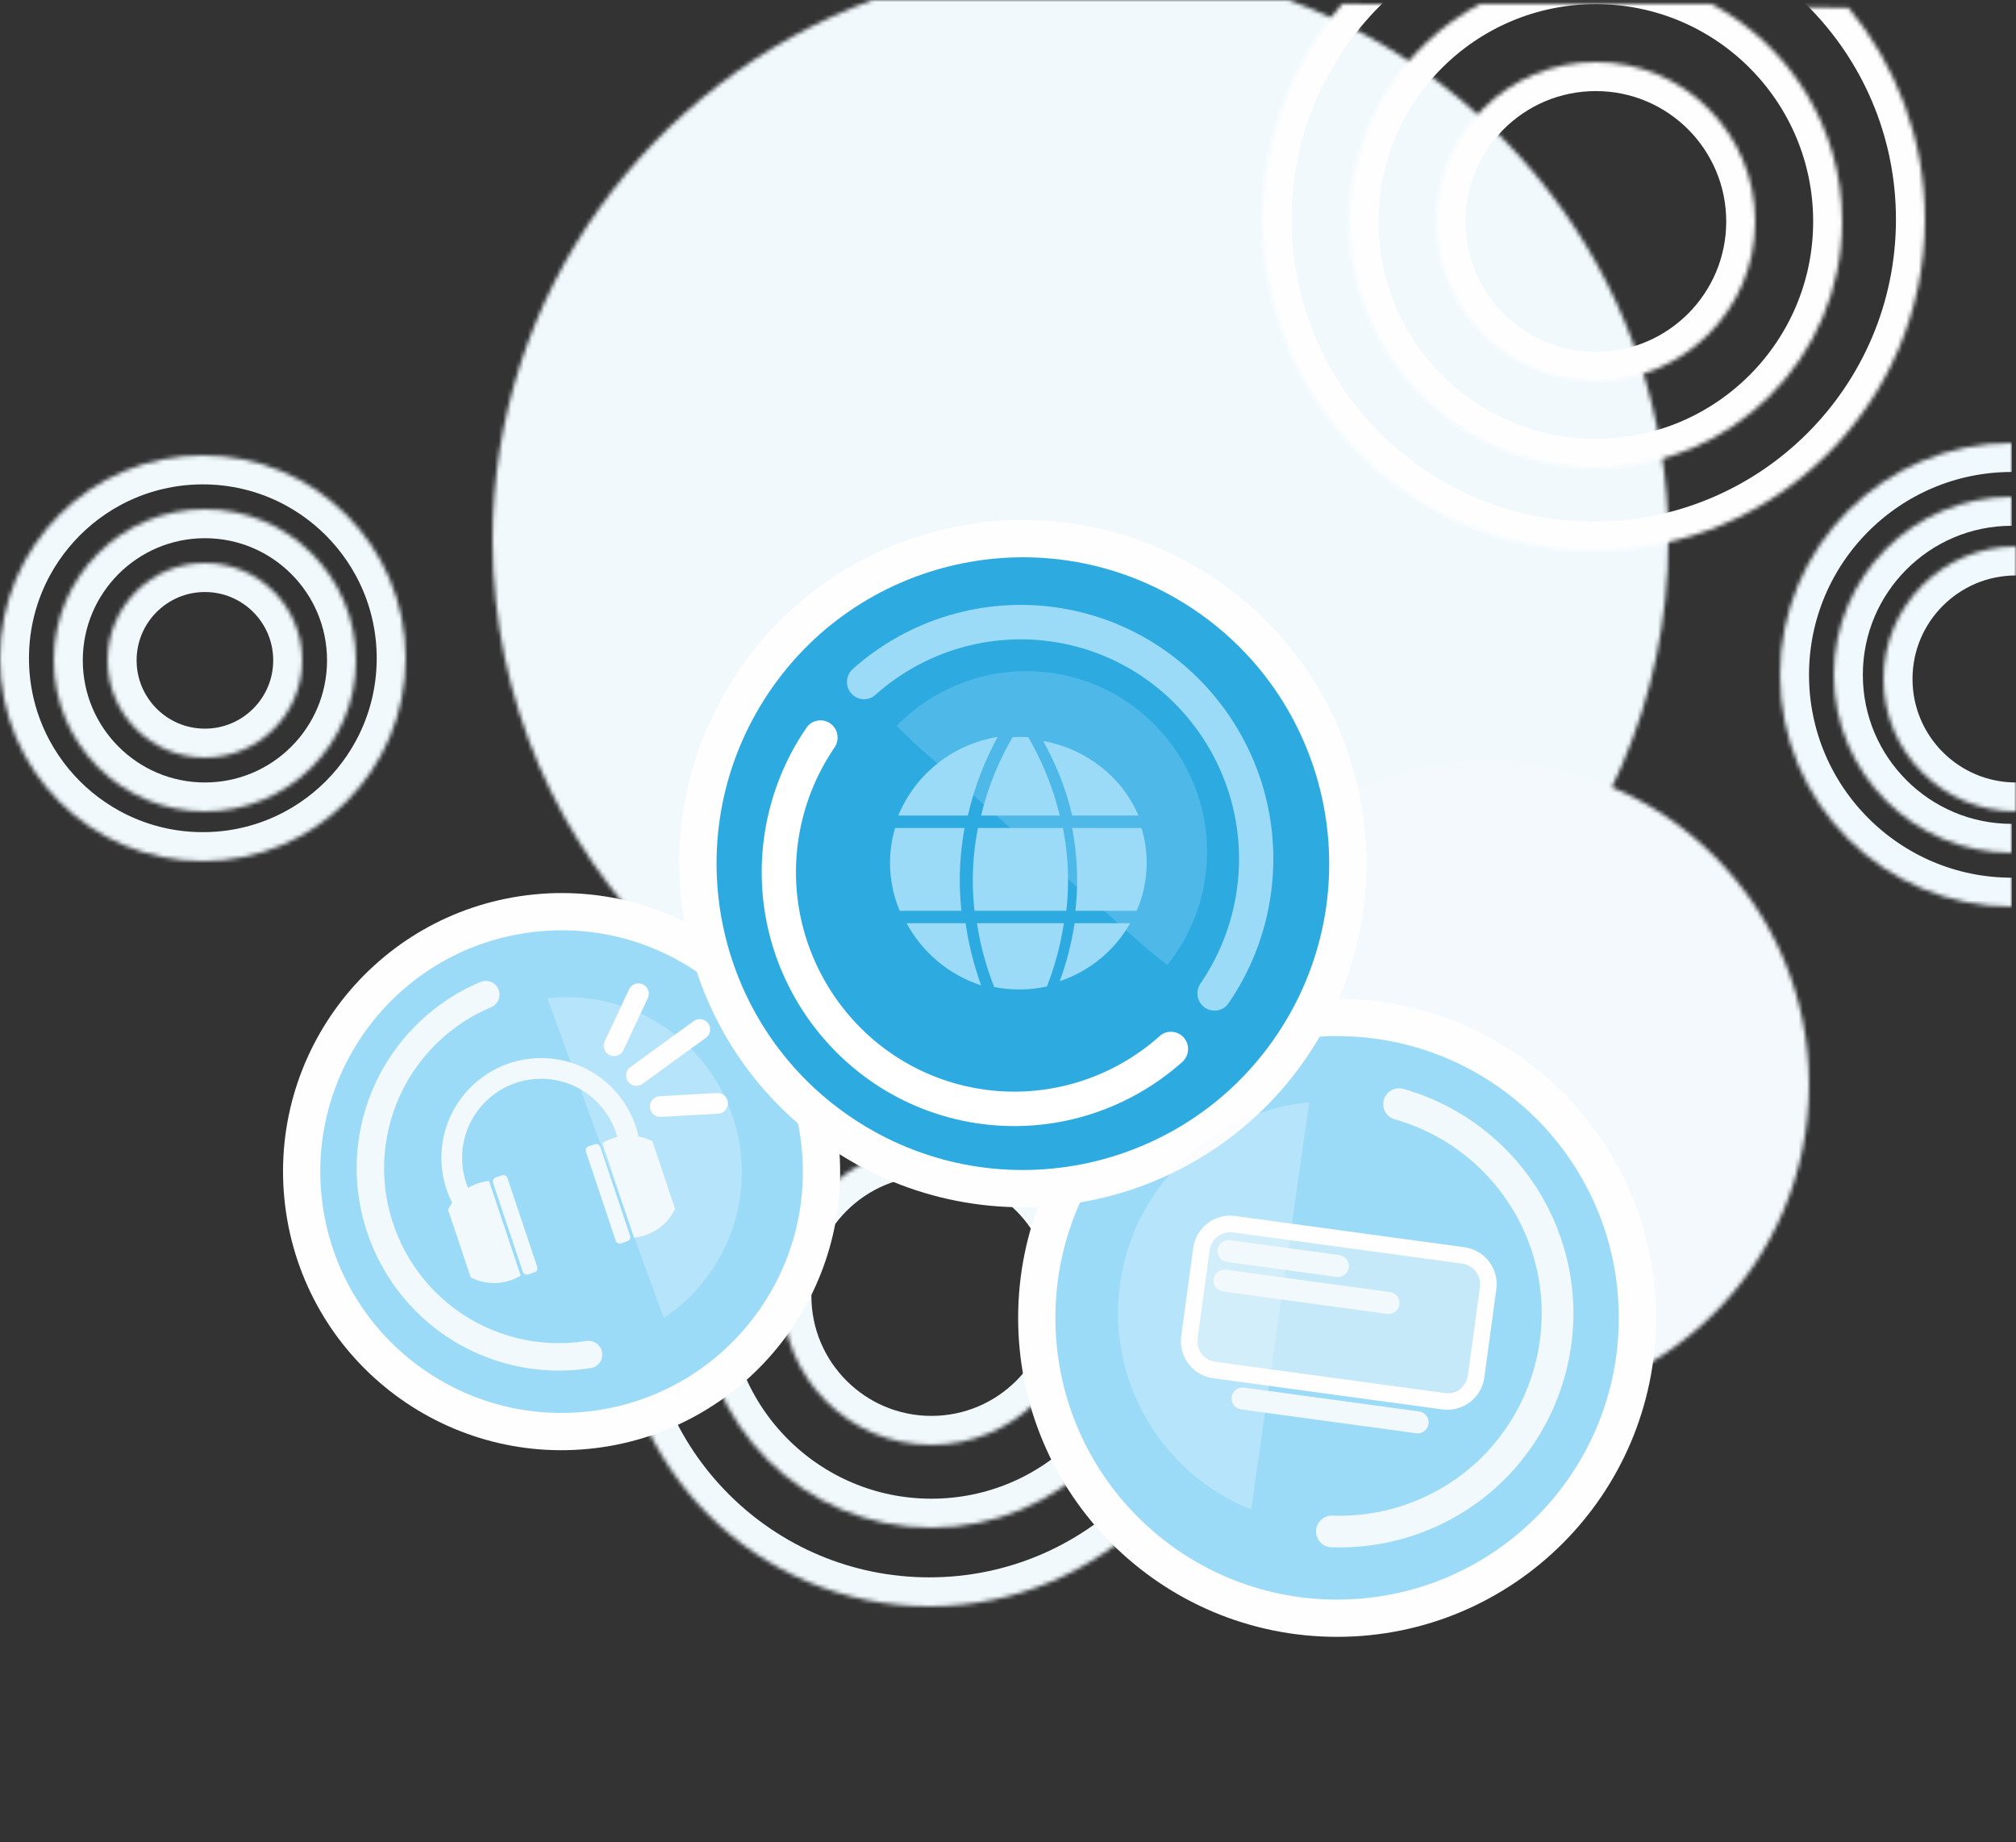
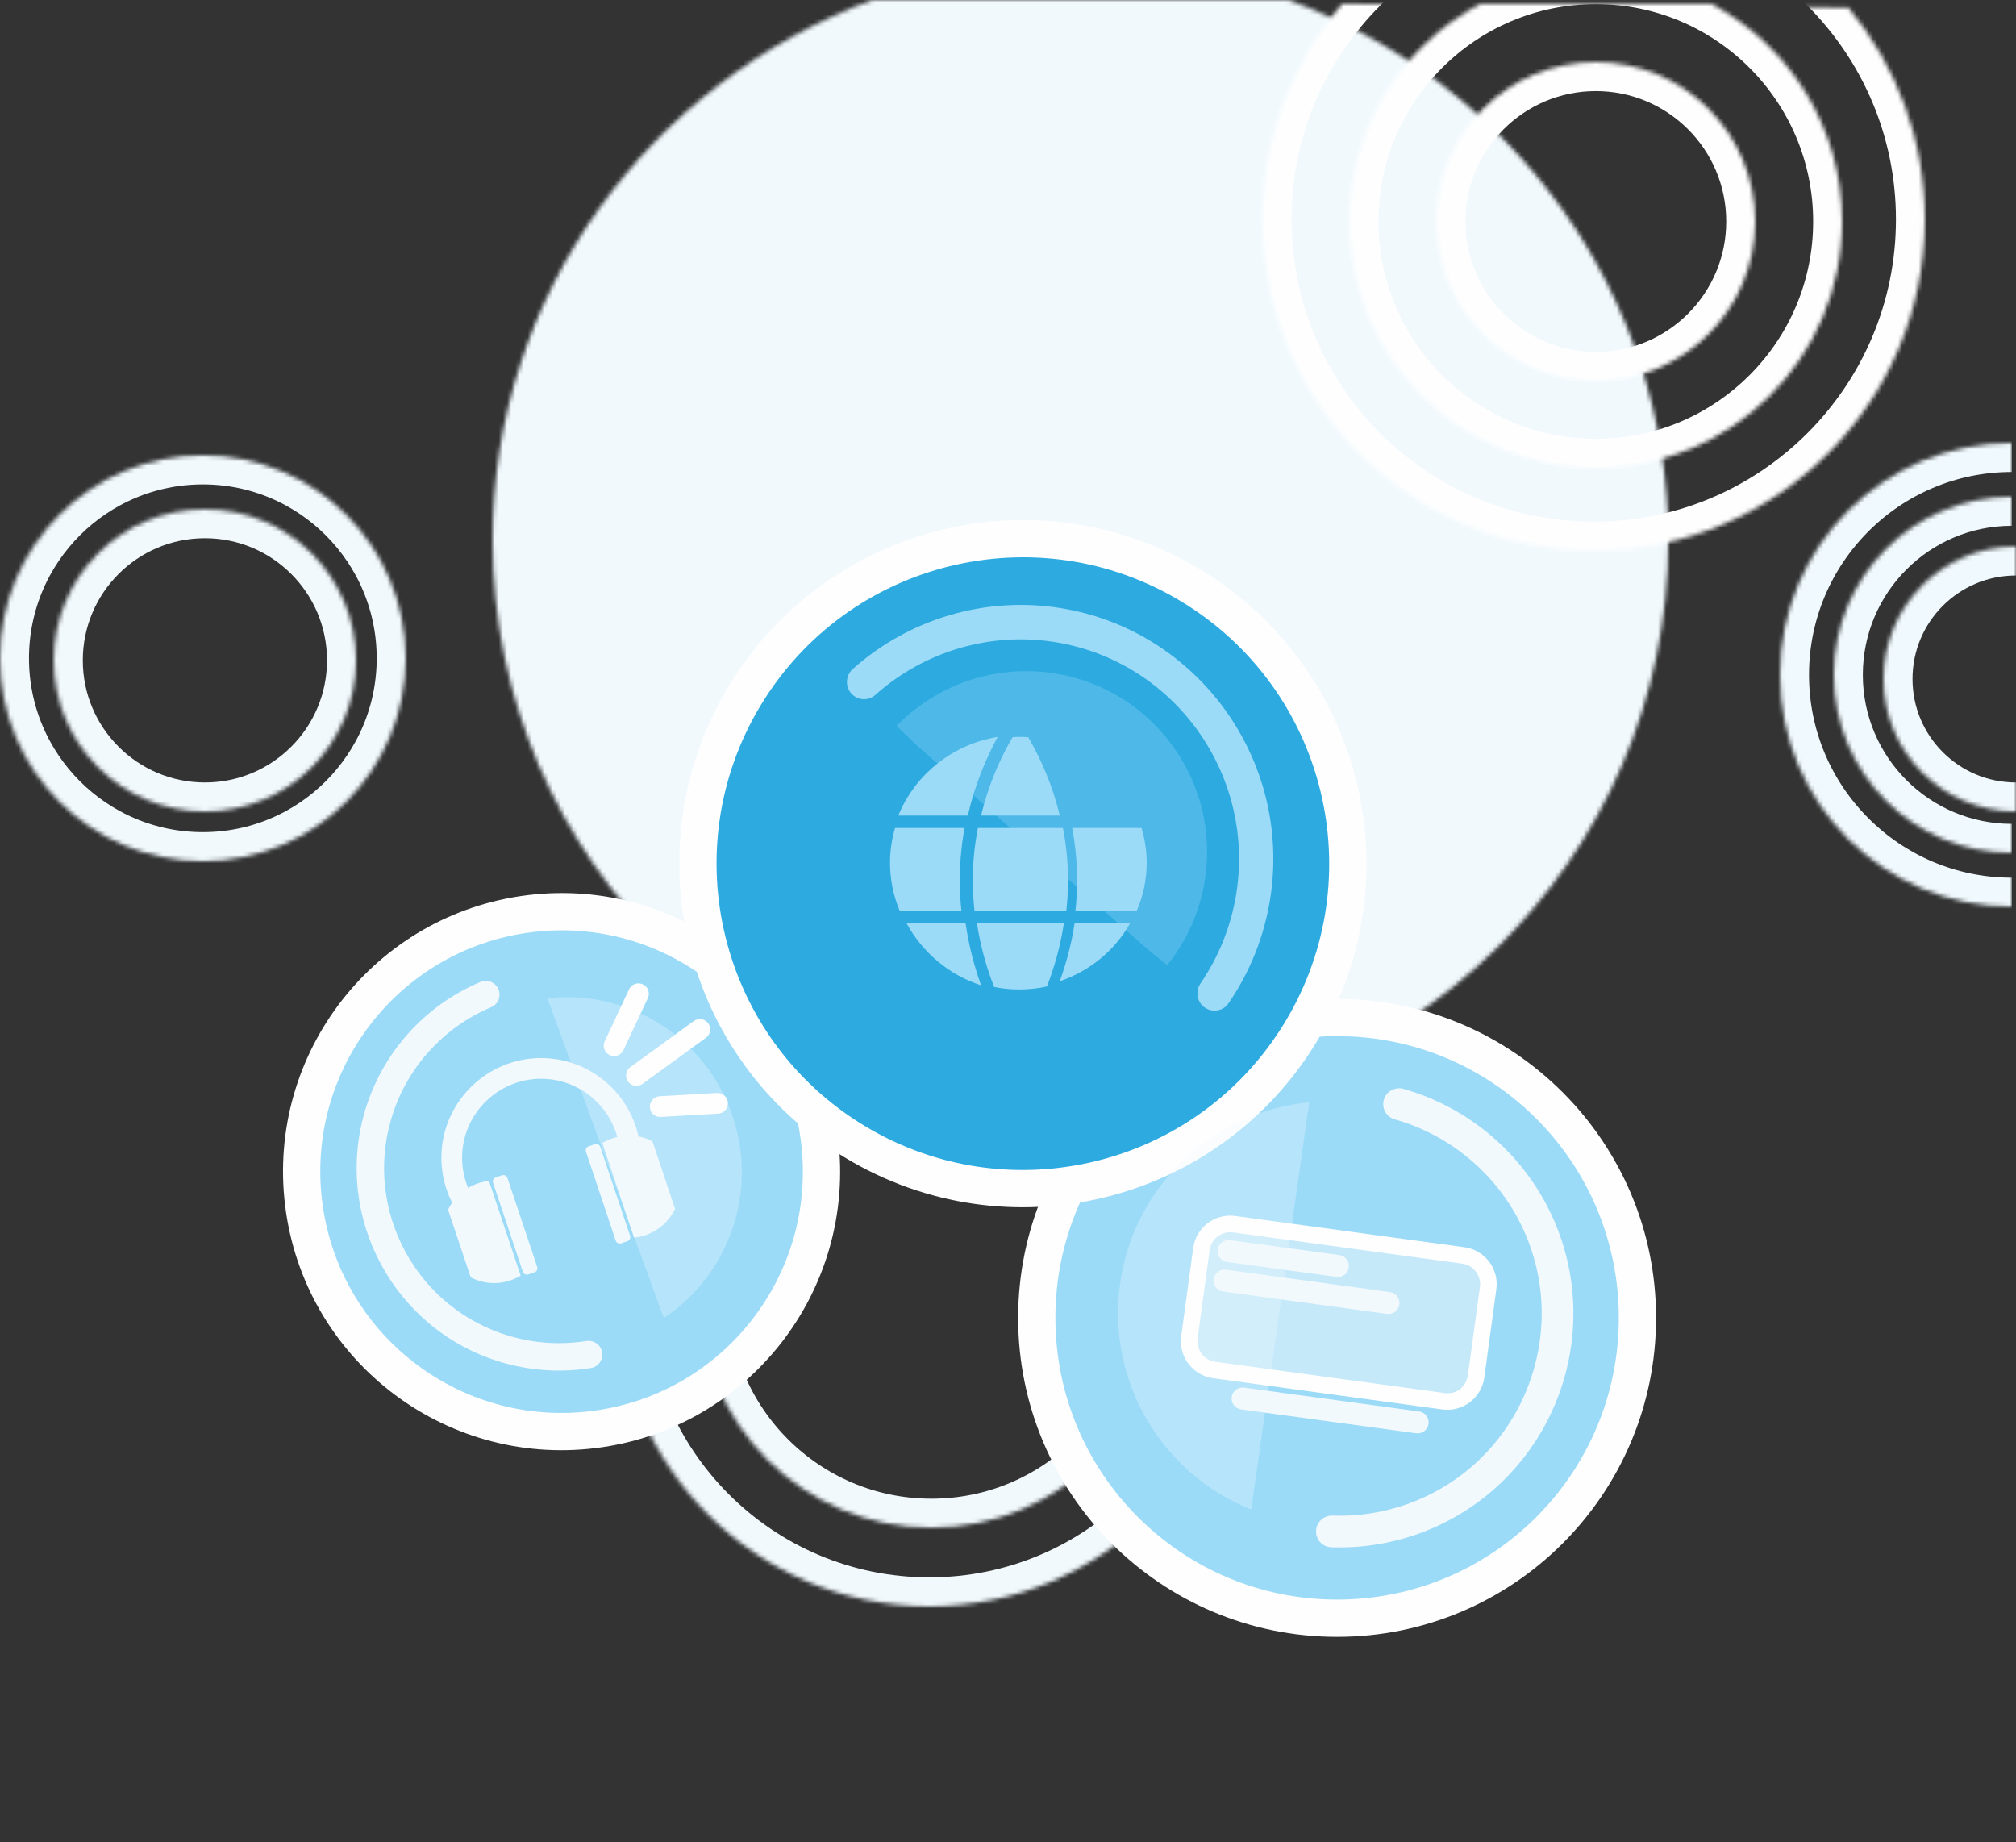
<svg xmlns="http://www.w3.org/2000/svg" xmlns:xlink="http://www.w3.org/1999/xlink" width="487px" height="445px" viewBox="0 0 487 445" version="1.1">
  <rect x="0" y="0" width="487" height="445" fill="#333333" stroke="none" />
  <title>Img/Illustration/Header-Default</title>
  <defs>
    <path d="M91.722,0.001 C38.114,19.943 0,70.85 0,130.503 L0,130.503 C0,207.544 63.576,270 142,270 L142,270 C220.425,270 284,207.544 284,130.503 L284,130.503 C284,70.85 245.887,19.943 192.278,0.001 L192.278,0.001 L91.722,0.001 Z" id="path-1" />
    <path d="M0,78 C0,121.078 34.922,155.999 78,155.999 L78,155.999 C121.078,155.999 156,121.078 156,78 L156,78 C156,34.922 121.078,0 78,0 L78,0 C34.922,0 0,34.922 0,78 L0,78 Z" id="path-3" />
    <path d="M0,75.5 C0,117.198 33.803,151 75.5,151 L75.5,151 C117.197,151 151,117.198 151,75.5 L151,75.5 C151,33.803 117.197,0 75.5,0 L75.5,0 C33.803,0 0,33.803 0,75.5 L0,75.5 Z" id="path-5" />
    <path d="M-0.001,56 C-0.001,86.928 25.073,112 56,112 L56,112 C86.928,112 112,86.928 112,56 L112,56 C112,25.073 86.928,0 56,0 L56,0 C25.073,0 -0.001,25.073 -0.001,56 L-0.001,56 Z" id="path-7" />
    <path d="M0,36 C0,55.882 16.118,72 36,72 L36,72 C55.883,72 72,55.882 72,36 L72,36 C72,16.117 55.883,0 36,0 L36,0 C16.118,0 0,16.117 0,36 L0,36 Z" id="path-9" />
    <path d="M0,49 C0,76.062 21.938,98 49,98 L49,98 C76.062,98 98,76.062 98,49 L98,49 C98,21.938 76.062,0 49,0 L49,0 C21.938,0 0,21.938 0,49 L0,49 Z" id="path-11" />
    <path d="M0,36.5 C0,56.659 16.342,73 36.5,73 L36.5,73 C56.658,73 73,56.659 73,36.5 L73,36.5 C73,16.342 56.658,0 36.5,0 L36.5,0 C16.342,0 0,16.342 0,36.5 L0,36.5 Z" id="path-13" />
-     <path d="M0,23.5 C0,36.479 10.521,47 23.5,47 L23.5,47 C36.479,47 47,36.479 47,23.5 L47,23.5 C47,10.522 36.479,0 23.5,0 L23.5,0 C10.521,0 0,10.522 0,23.5 L0,23.5 Z" id="path-15" />
    <path d="M0,43.001 C0,66.748 19.252,86 43,86 L43,86 L43,0 C19.252,0 0,19.251 0,43.001" id="path-17" />
    <path d="M56,112 L56,0 C25.072,0 0,25.071 0,56.001 C0,86.928 25.072,112 56,112 Z" id="path-19" />
    <path d="M0,32 C0,49.673 14.327,64 32,64 L32,64 L32,0 C14.327,0 0,14.328 0,32 L0,32 Z" id="path-21" />
    <path d="M0,53 C0,97.182 35.818,133 79.999,133 L79.999,133 C124.181,133 159.999,97.182 159.999,53 L159.999,53 C159.999,33.556 153.063,15.732 141.529,1.868 L141.529,1.868 L19.259,0.934 C7.253,14.926 0,33.116 0,53 L0,53 Z" id="path-23" />
    <path d="M31.607,0.931 C12.802,10.927 0,30.718 0,53.5 L0,53.5 C0,86.361 26.638,113 59.5,113 L59.5,113 C92.362,113 119,86.361 119,53.5 L119,53.5 C119,30.718 106.197,10.927 87.394,0.931 L87.394,0.931 L31.607,0.931 Z" id="path-25" />
    <path d="M0.001,38.5 C0.001,59.764 17.237,76.999 38.5,76.999 L38.5,76.999 C59.762,76.999 77,59.764 77,38.5 L77,38.5 C77,17.237 59.762,0 38.5,0 L38.5,0 C17.237,0 0.001,17.237 0.001,38.5 L0.001,38.5 Z" id="path-27" />
  </defs>
  <g id="Img/Illustration/Header-Default" stroke="none" stroke-width="1" fill="none" fill-rule="evenodd">
    <g id="Group-113">
      <g id="Group-3" transform="translate(119, 0)">
        <mask id="mask-2" fill="white">
          <use xlink:href="#path-1" />
        </mask>
        <g id="Clip-2" />
        <polygon id="Fill-1" fill="#F1F9FD" mask="url(#mask-2)" points="-5 275 289 275 289 -5 -5 -5" />
      </g>
      <g id="Group-6" transform="translate(281, 184)">
        <mask id="mask-4" fill="white">
          <use xlink:href="#path-3" />
        </mask>
        <g id="Clip-5" />
-         <polygon id="Fill-4" fill="#F4F9FD" mask="url(#mask-4)" points="-5 161 161 161 161 -5 -5 -5" />
      </g>
      <g id="Group-9" transform="translate(149, 237)">
        <mask id="mask-6" fill="white">
          <use xlink:href="#path-5" />
        </mask>
        <g id="Clip-8" />
        <path d="M75.5,151 C117.197,151 151,117.198 151,75.5 C151,33.803 117.197,-0 75.5,-0 C33.803,-0 -0,33.803 -0,75.5 C-0,117.198 33.803,151 75.5,151 Z" id="Stroke-7" stroke="#F1F9FD" stroke-width="14" mask="url(#mask-6)" />
      </g>
      <g id="Group-12" transform="translate(169, 257)">
        <mask id="mask-8" fill="white">
          <use xlink:href="#path-7" />
        </mask>
        <g id="Clip-11" />
        <path d="M56,112 C86.928,112 112,86.928 112,56 C112,25.072 86.928,-0 56,-0 C25.072,-0 -0,25.072 -0,56 C-0,86.928 25.072,112 56,112 Z" id="Stroke-10" stroke="#F1F9FD" stroke-width="14" mask="url(#mask-8)" />
      </g>
      <g id="Group-15" transform="translate(189, 277)">
        <mask id="mask-10" fill="white">
          <use xlink:href="#path-9" />
        </mask>
        <g id="Clip-14" />
-         <path d="M36,72 C55.883,72 72,55.882 72,36 C72,16.118 55.883,-0 36,-0 C16.118,-0 -0,16.118 -0,36 C-0,55.882 16.118,72 36,72 Z" id="Stroke-13" stroke="#F1F9FD" stroke-width="14" mask="url(#mask-10)" />
      </g>
      <g id="Group-18" transform="translate(0, 110)">
        <mask id="mask-12" fill="white">
          <use xlink:href="#path-11" />
        </mask>
        <g id="Clip-17" />
        <path d="M49,98 C76.062,98 98,76.062 98,49 C98,21.938 76.062,-0 49,-0 C21.938,-0 -0,21.938 -0,49 C-0,76.062 21.938,98 49,98 Z" id="Stroke-16" stroke="#F1F9FD" stroke-width="14" mask="url(#mask-12)" />
      </g>
      <g id="Group-21" transform="translate(13, 123)">
        <mask id="mask-14" fill="white">
          <use xlink:href="#path-13" />
        </mask>
        <g id="Clip-20" />
        <path d="M36.5,73 C56.659,73 73,56.659 73,36.5 C73,16.342 56.659,-0 36.5,-0 C16.342,-0 -0,16.342 -0,36.5 C-0,56.659 16.342,73 36.5,73 Z" id="Stroke-19" stroke="#F1F9FD" stroke-width="14" mask="url(#mask-14)" />
      </g>
      <g id="Group-24" transform="translate(26, 136)">
        <mask id="mask-16" fill="white">
          <use xlink:href="#path-15" />
        </mask>
        <g id="Clip-23" />
        <path d="M23.5,47 C36.479,47 47,36.479 47,23.5 C47,10.521 36.479,-0 23.5,-0 C10.521,-0 -0,10.521 -0,23.5 C-0,36.479 10.521,47 23.5,47 Z" id="Stroke-22" stroke="#F1F9FD" stroke-width="14" mask="url(#mask-16)" />
      </g>
      <g id="Group-27" transform="translate(443, 120)">
        <mask id="mask-18" fill="white">
          <use xlink:href="#path-17" />
        </mask>
        <g id="Clip-26" />
        <path d="M43,-0 C19.252,-0 -0,19.251 -0,43 C-0,66.748 19.252,86 43,86" id="Stroke-25" stroke="#F0F9FD" stroke-width="14" mask="url(#mask-18)" />
      </g>
      <g id="Group-27" transform="translate(430, 107)">
        <mask id="mask-20" fill="white">
          <use xlink:href="#path-19" />
        </mask>
        <g id="Clip-26" />
        <path d="M56,0 C25.072,0 0,25.071 0,56 C0,86.928 25.072,112 56,112" id="Stroke-25" stroke="#F0F9FD" stroke-width="14" mask="url(#mask-20)" />
      </g>
      <g id="Group-30" transform="translate(455, 132)">
        <mask id="mask-22" fill="white">
          <use xlink:href="#path-21" />
        </mask>
        <g id="Clip-29" />
        <path d="M32,64 C49.673,64 64,49.673 64,32 C64,14.327 49.673,-0 32,-0 C14.327,-0 -0,14.327 -0,32 C-0,49.673 14.327,64 32,64 Z" id="Stroke-28" stroke="#F0F9FD" stroke-width="14" mask="url(#mask-22)" />
      </g>
      <g id="Group-33" transform="translate(305, 0)">
        <mask id="mask-24" fill="white">
          <use xlink:href="#path-23" />
        </mask>
        <g id="Clip-32" />
        <path d="M80,133 C124.183,133 160,97.183 160,53 C160,8.817 124.183,-26.999 80,-26.999 C35.817,-26.999 -0,8.817 -0,53 C-0,97.183 35.817,133 80,133 Z" id="Stroke-31" stroke="#FEFEFE" stroke-width="14" mask="url(#mask-24)" />
      </g>
      <g id="Group-36" transform="translate(326, 0)">
        <mask id="mask-26" fill="white">
          <use xlink:href="#path-25" />
        </mask>
        <g id="Clip-35" />
        <path d="M59.5,113 C92.361,113 119,86.361 119,53.5 C119,20.639 92.361,-5.999 59.5,-5.999 C26.64,-5.999 -0,20.639 -0,53.5 C-0,86.361 26.64,113 59.5,113 Z" id="Stroke-34" stroke="#FEFEFE" stroke-width="14" mask="url(#mask-26)" />
      </g>
      <g id="Group-39" transform="translate(347, 15)">
        <mask id="mask-28" fill="white">
          <use xlink:href="#path-27" />
        </mask>
        <g id="Clip-38" />
        <path d="M38.5,77 C59.764,77 77,59.764 77,38.5 C77,17.237 59.764,0.001 38.5,0.001 C17.237,0.001 -0,17.237 -0,38.5 C-0,59.764 17.237,77 38.5,77 Z" id="Stroke-37" stroke="#FEFEFE" stroke-width="14" mask="url(#mask-28)" />
      </g>
      <g id="Group-112" transform="translate(72, 130)">
        <path d="M178.45,188.32 C178.45,228.388 210.931,260.87 251,260.87 C291.068,260.87 323.55,228.388 323.55,188.32 C323.55,148.252 291.068,115.77 251,115.77 C210.931,115.77 178.45,148.252 178.45,188.32" id="Fill-40" fill="#9CDBF8" />
        <path d="M178.45,188.32 C178.45,228.388 210.931,260.87 251,260.87 C291.068,260.87 323.55,228.388 323.55,188.32 C323.55,148.252 291.068,115.77 251,115.77 C210.931,115.77 178.45,148.252 178.45,188.32 Z" id="Stroke-42" stroke="#FEFEFE" stroke-width="9" />
        <path d="M274.188,239.061 C302.721,226.628 315.819,193.299 303.386,164.766 C296.625,149.251 283.23,137.624 267.069,133.022 C264.911,132.408 262.679,133.721 262.225,135.918 C261.825,137.862 262.968,139.817 264.878,140.356 C278.893,144.316 290.512,154.382 296.37,167.823 C307.117,192.488 295.794,221.297 271.13,232.044 C264.437,234.961 257.181,236.337 249.946,236.085 C247.918,236.014 246.162,237.468 245.938,239.485 C245.697,241.669 247.34,243.646 249.537,243.728 C257.958,244.043 266.404,242.453 274.188,239.061" id="Fill-44" fill="#F1F9FD" />
        <path d="M125.977,145.349 C130.202,179.764 105.728,211.089 71.312,215.315 C36.897,219.542 5.572,195.067 1.345,160.651 C-2.88,126.236 21.595,94.91 56.01,90.684 C90.425,86.459 121.751,110.933 125.977,145.349" id="Fill-46" fill="#9CDBF8" />
        <path d="M125.977,145.349 C130.202,179.764 105.728,211.089 71.312,215.315 C36.897,219.542 5.572,195.067 1.345,160.651 C-2.88,126.236 21.595,94.91 56.01,90.684 C90.425,86.459 121.751,110.933 125.977,145.349 Z" id="Stroke-48" stroke="#FEFEFE" stroke-width="9" />
        <path d="M49.096,199.029 C23.277,191.359 8.511,164.113 16.181,138.294 C20.352,124.255 30.631,112.855 44.028,107.198 C45.816,106.443 47.871,107.335 48.493,109.175 C49.043,110.802 48.266,112.602 46.682,113.267 C35.063,118.146 26.144,128.017 22.531,140.18 C15.9,162.499 28.664,186.05 50.982,192.68 C57.039,194.479 63.416,194.896 69.604,193.916 C71.339,193.641 73.001,194.705 73.405,196.414 C73.843,198.265 72.64,200.136 70.762,200.438 C63.562,201.597 56.14,201.122 49.096,199.029" id="Fill-50" fill="#F1F9FD" />
        <path d="M104.649,138.685 C111.461,157.399 104.238,177.81 88.348,188.355 L60.235,111.115 C79.186,108.978 97.838,119.972 104.649,138.685" id="Fill-52" fill-opacity="0.3" fill="#F1F9FD" />
        <path d="M132.87,144.773 C169.412,168.093 217.94,157.375 241.261,120.833 C264.579,84.292 253.861,35.764 217.32,12.444 C180.777,-10.877 132.25,-0.158 108.93,36.384 C85.609,72.926 96.329,121.453 132.87,144.773" id="Fill-54" fill="#2DABE1" />
        <path d="M132.87,144.773 C169.412,168.093 217.94,157.375 241.261,120.833 C264.579,84.292 253.861,35.764 217.32,12.444 C180.777,-10.877 132.25,-0.158 108.93,36.384 C85.609,72.926 96.329,121.453 132.87,144.773 Z" id="Stroke-56" stroke="#9CDBF8" />
        <path d="M132.87,144.773 C169.412,168.093 217.94,157.375 241.261,120.833 C264.579,84.292 253.861,35.764 217.32,12.444 C180.777,-10.877 132.25,-0.158 108.93,36.384 C85.609,72.926 96.329,121.453 132.87,144.773 Z" id="Stroke-58" stroke="#FEFEFE" stroke-width="9" />
        <path d="M234.838,87.052 C240.103,53.64 217.339,22.153 184.091,16.861 C166.012,13.983 147.618,19.458 134.019,31.574 C132.203,33.192 132.102,36.004 133.841,37.705 L133.841,37.705 C135.38,39.209 137.827,39.304 139.43,37.87 C151.195,27.344 167.132,22.585 182.796,25.078 C211.535,29.651 231.214,56.87 226.661,85.751 C225.426,93.588 222.46,101.04 218.019,107.521 C216.775,109.338 217.079,111.798 218.788,113.182 C220.639,114.679 223.397,114.329 224.75,112.366 C229.937,104.835 233.402,96.167 234.838,87.052" id="Fill-60" fill="#9CDBF8" />
-         <path d="M214.243,114.943 C219.508,81.532 196.744,50.045 163.496,44.753 C145.417,41.875 127.023,47.349 113.424,59.466 C111.609,61.084 111.507,63.896 113.246,65.596 L113.246,65.596 C114.785,67.101 117.233,67.195 118.835,65.762 C130.6,55.235 146.537,50.476 162.201,52.969 C190.94,57.543 210.619,84.761 206.067,113.642 C204.831,121.479 201.865,128.932 197.424,135.413 C196.18,137.229 196.484,139.69 198.193,141.073 C200.045,142.571 202.802,142.221 204.155,140.257 C209.343,132.726 212.807,124.059 214.243,114.943" id="Fill-60" fill="#FFFFFF" transform="translate(163.5, 93) scale(-1, -1) translate(-163.5, -93) " />
        <path d="M148.84,49.463 L144.595,45.336 C154.487,35.172 168.749,30.429 182.746,32.644 C206.534,36.41 222.821,58.815 219.053,82.59 C217.862,90.113 214.718,97.208 209.962,103.108 L205.351,99.395 L148.84,49.463 Z" id="Fill-62" fill-opacity="0.3" fill="#9CDBF8" />
        <path d="M57.117,177.32 L55.607,177.83 C55.057,178.01 54.477,177.72 54.297,177.18 L52.907,173.03 L50.907,167.06 L47.107,155.7 C46.927,155.16 47.217,154.58 47.757,154.39 L49.267,153.89 C49.807,153.71 50.397,154 50.577,154.54 L55.227,168.41 L56.987,173.67 L57.767,176.01 C57.947,176.55 57.657,177.14 57.117,177.32" id="Fill-64" fill="#F1F9FD" />
        <path d="M91.077,162.01 C89.677,164.91 87.157,167.26 83.867,168.37 C82.977,168.66 82.077,168.85 81.167,168.94 L79.027,162.56 L76.767,155.81 L76.767,155.8 L73.517,146.09 C74.297,145.61 75.127,145.23 76.017,144.94 C76.387,144.82 76.747,144.71 77.117,144.63 C74.917,136.54 67.497,130.57 58.717,130.57 C48.197,130.57 39.627,139.13 39.627,149.65 C39.627,152.23 40.137,154.69 41.067,156.93 C41.797,156.49 42.597,156.13 43.437,155.84 C44.327,155.54 45.227,155.35 46.127,155.26 L49.917,166.58 L51.997,172.78 L53.777,178.11 C53.007,178.59 52.167,178.98 51.277,179.27 C47.987,180.38 44.557,180.01 41.707,178.54 L36.237,162.19 C36.517,161.6 36.857,161.03 37.227,160.5 C35.557,157.24 34.627,153.55 34.627,149.65 C34.627,136.37 45.437,125.57 58.717,125.57 C70.257,125.57 79.917,133.72 82.257,144.57 L82.687,144.6 C83.707,144.83 84.687,145.19 85.607,145.67 L91.077,162.01 Z" id="Fill-66" fill="#F1F9FD" />
        <path d="M79.556,169.81 L78.046,170.321 C77.496,170.5 76.916,170.21 76.737,169.661 L75.737,166.68 L73.906,161.201 L69.546,148.19 C69.367,147.65 69.656,147.06 70.197,146.881 L71.707,146.381 C72.246,146.201 72.837,146.49 73.016,147.03 L76.347,156.96 L78.487,163.37 L80.207,168.5 C80.386,169.041 80.097,169.631 79.556,169.81" id="Fill-68" fill="#F1F9FD" />
        <path d="M198.601,179.919 C195.203,203.752 208.827,226.097 230.25,234.615 L244.276,136.249 C221.327,138.44 202,156.086 198.601,179.919" id="Fill-70" fill-opacity="0.3" fill="#F1F9FD" />
        <path d="M273.737,206.944 L224.206,200.195 C218.659,199.439 214.775,194.33 215.531,188.783 L217.436,174.795 C218.192,169.248 223.301,165.364 228.848,166.119 L278.381,172.868 C283.927,173.624 287.811,178.734 287.055,184.28 L285.149,198.269 C284.393,203.816 279.284,207.699 273.737,206.944" id="Fill-72" fill-opacity="0.5" fill="#F1F9FD" />
        <path d="M276.685,208.46 L221.321,200.917 C217.483,200.394 214.796,196.859 215.32,193.022 L218.225,171.699 C218.746,167.861 222.281,165.175 226.119,165.698 L281.483,173.241 C285.32,173.764 288.007,177.298 287.485,181.135 L284.579,202.459 C284.055,206.296 280.522,208.983 276.685,208.46 Z" id="Stroke-74" stroke="#FEFEFE" stroke-width="4" />
        <path d="M270.102,216.195 L227.805,210.432 C226.351,210.234 225.333,208.895 225.532,207.441 C225.73,205.987 227.069,204.969 228.523,205.167 L270.819,210.93 C272.273,211.128 273.291,212.467 273.093,213.921 C272.895,215.375 271.555,216.393 270.102,216.195" id="Fill-76" fill="#F1F9FD" />
        <path d="M250.836,178.423 L224.408,174.822 C222.955,174.625 221.937,173.285 222.135,171.831 C222.333,170.377 223.672,169.359 225.126,169.557 L251.553,173.158 C253.007,173.356 254.025,174.695 253.827,176.149 C253.629,177.603 252.29,178.621 250.836,178.423" id="Fill-78" fill="#F1F9FD" />
        <path d="M263.056,187.356 L223.437,181.958 C221.983,181.76 220.964,180.42 221.162,178.967 L221.162,178.966 C221.361,177.513 222.701,176.495 224.154,176.693 L263.774,182.091 C265.228,182.289 266.245,183.628 266.047,185.082 C265.849,186.536 264.51,187.554 263.056,187.356" id="Fill-80" fill="#F1F9FD" />
        <g id="Group" transform="translate(142.548, 47.9)" fill="#9CDBF8">
          <path d="M17.534,29.065 C17.161,33.646 17.257,38.01 17.697,42.1 L2.794,42.1 C1.293,38.528 0.452,34.617 0.452,30.507 C0.452,27.595 0.882,24.777 1.665,22.1 L18.452,22.1 C18.04,24.334 17.726,26.652 17.534,29.065" id="Fill-88" />
          <path d="M43.226,29.291 C43.599,33.797 43.491,38.076 43.041,42.1 L20.863,42.1 C20.413,38.076 20.305,33.797 20.677,29.291 C20.884,26.794 21.235,24.39 21.685,22.1 L42.219,22.1 C42.669,24.39 43.021,26.794 43.226,29.291" id="Fill-90" />
          <path d="M62.452,30.507 C62.452,34.617 61.595,38.528 60.049,42.1 L45.24,42.1 C45.692,38 45.791,33.646 45.406,29.065 C45.199,26.652 44.875,24.334 44.452,22.1 L61.21,22.1 C62.009,24.777 62.452,27.595 62.452,30.507" id="Fill-92" />
          <path d="M26.452,0.1 C23.669,5.211 20.954,11.602 19.248,19.1 L2.452,19.1 C6.469,9.244 15.495,1.89 26.452,0.1" id="Fill-94" />
          <path d="M33.841,0.175 C36.712,5.1 39.641,11.483 41.452,19.1 L22.452,19.1 C24.263,11.464 27.192,5.081 30.064,0.147 C30.603,0.11 31.143,0.1 31.682,0.1 C32.405,0.1 33.128,0.128 33.841,0.175" id="Fill-96" />
-           <path d="M60.452,19.1 L44.47,19.1 C42.815,12.006 40.168,5.948 37.452,1.1 C47.947,2.97 56.572,9.889 60.452,19.1" id="Fill-98" />
          <path d="M18.703,45.1 C19.499,50.618 20.852,55.644 22.452,60.1 C14.709,57.592 8.27,52.162 4.452,45.1 L18.703,45.1 Z" id="Fill-100" />
          <path d="M42.452,45.1 C41.588,50.795 40.09,55.929 38.353,60.376 C36.203,60.852 33.978,61.1 31.683,61.1 C29.6,61.1 27.566,60.891 25.608,60.5 C23.842,56.024 22.325,50.852 21.452,45.1 L42.452,45.1 Z" id="Fill-102" />
          <path d="M58.452,45.1 C54.804,51.602 48.756,56.65 41.452,59.1 C42.978,54.936 44.273,50.242 45.041,45.1 L58.452,45.1 Z" id="Fill-104" />
        </g>
      </g>
      <g id="Group-7" transform="translate(160, 253.5) rotate(-6) translate(-160, -253.5) translate(148, 239)" stroke="#FEFEFE" stroke-linecap="round" stroke-width="5">
        <line x1="0.5" y1="12.372" x2="7.667" y2="0.5" id="Stroke-1" />
        <line x1="5.116" y1="20.092" x2="21.51" y2="10.627" id="Stroke-3" />
        <line x1="10.051" y1="28.161" x2="23.903" y2="28.821" id="Stroke-5" />
      </g>
    </g>
  </g>
</svg>